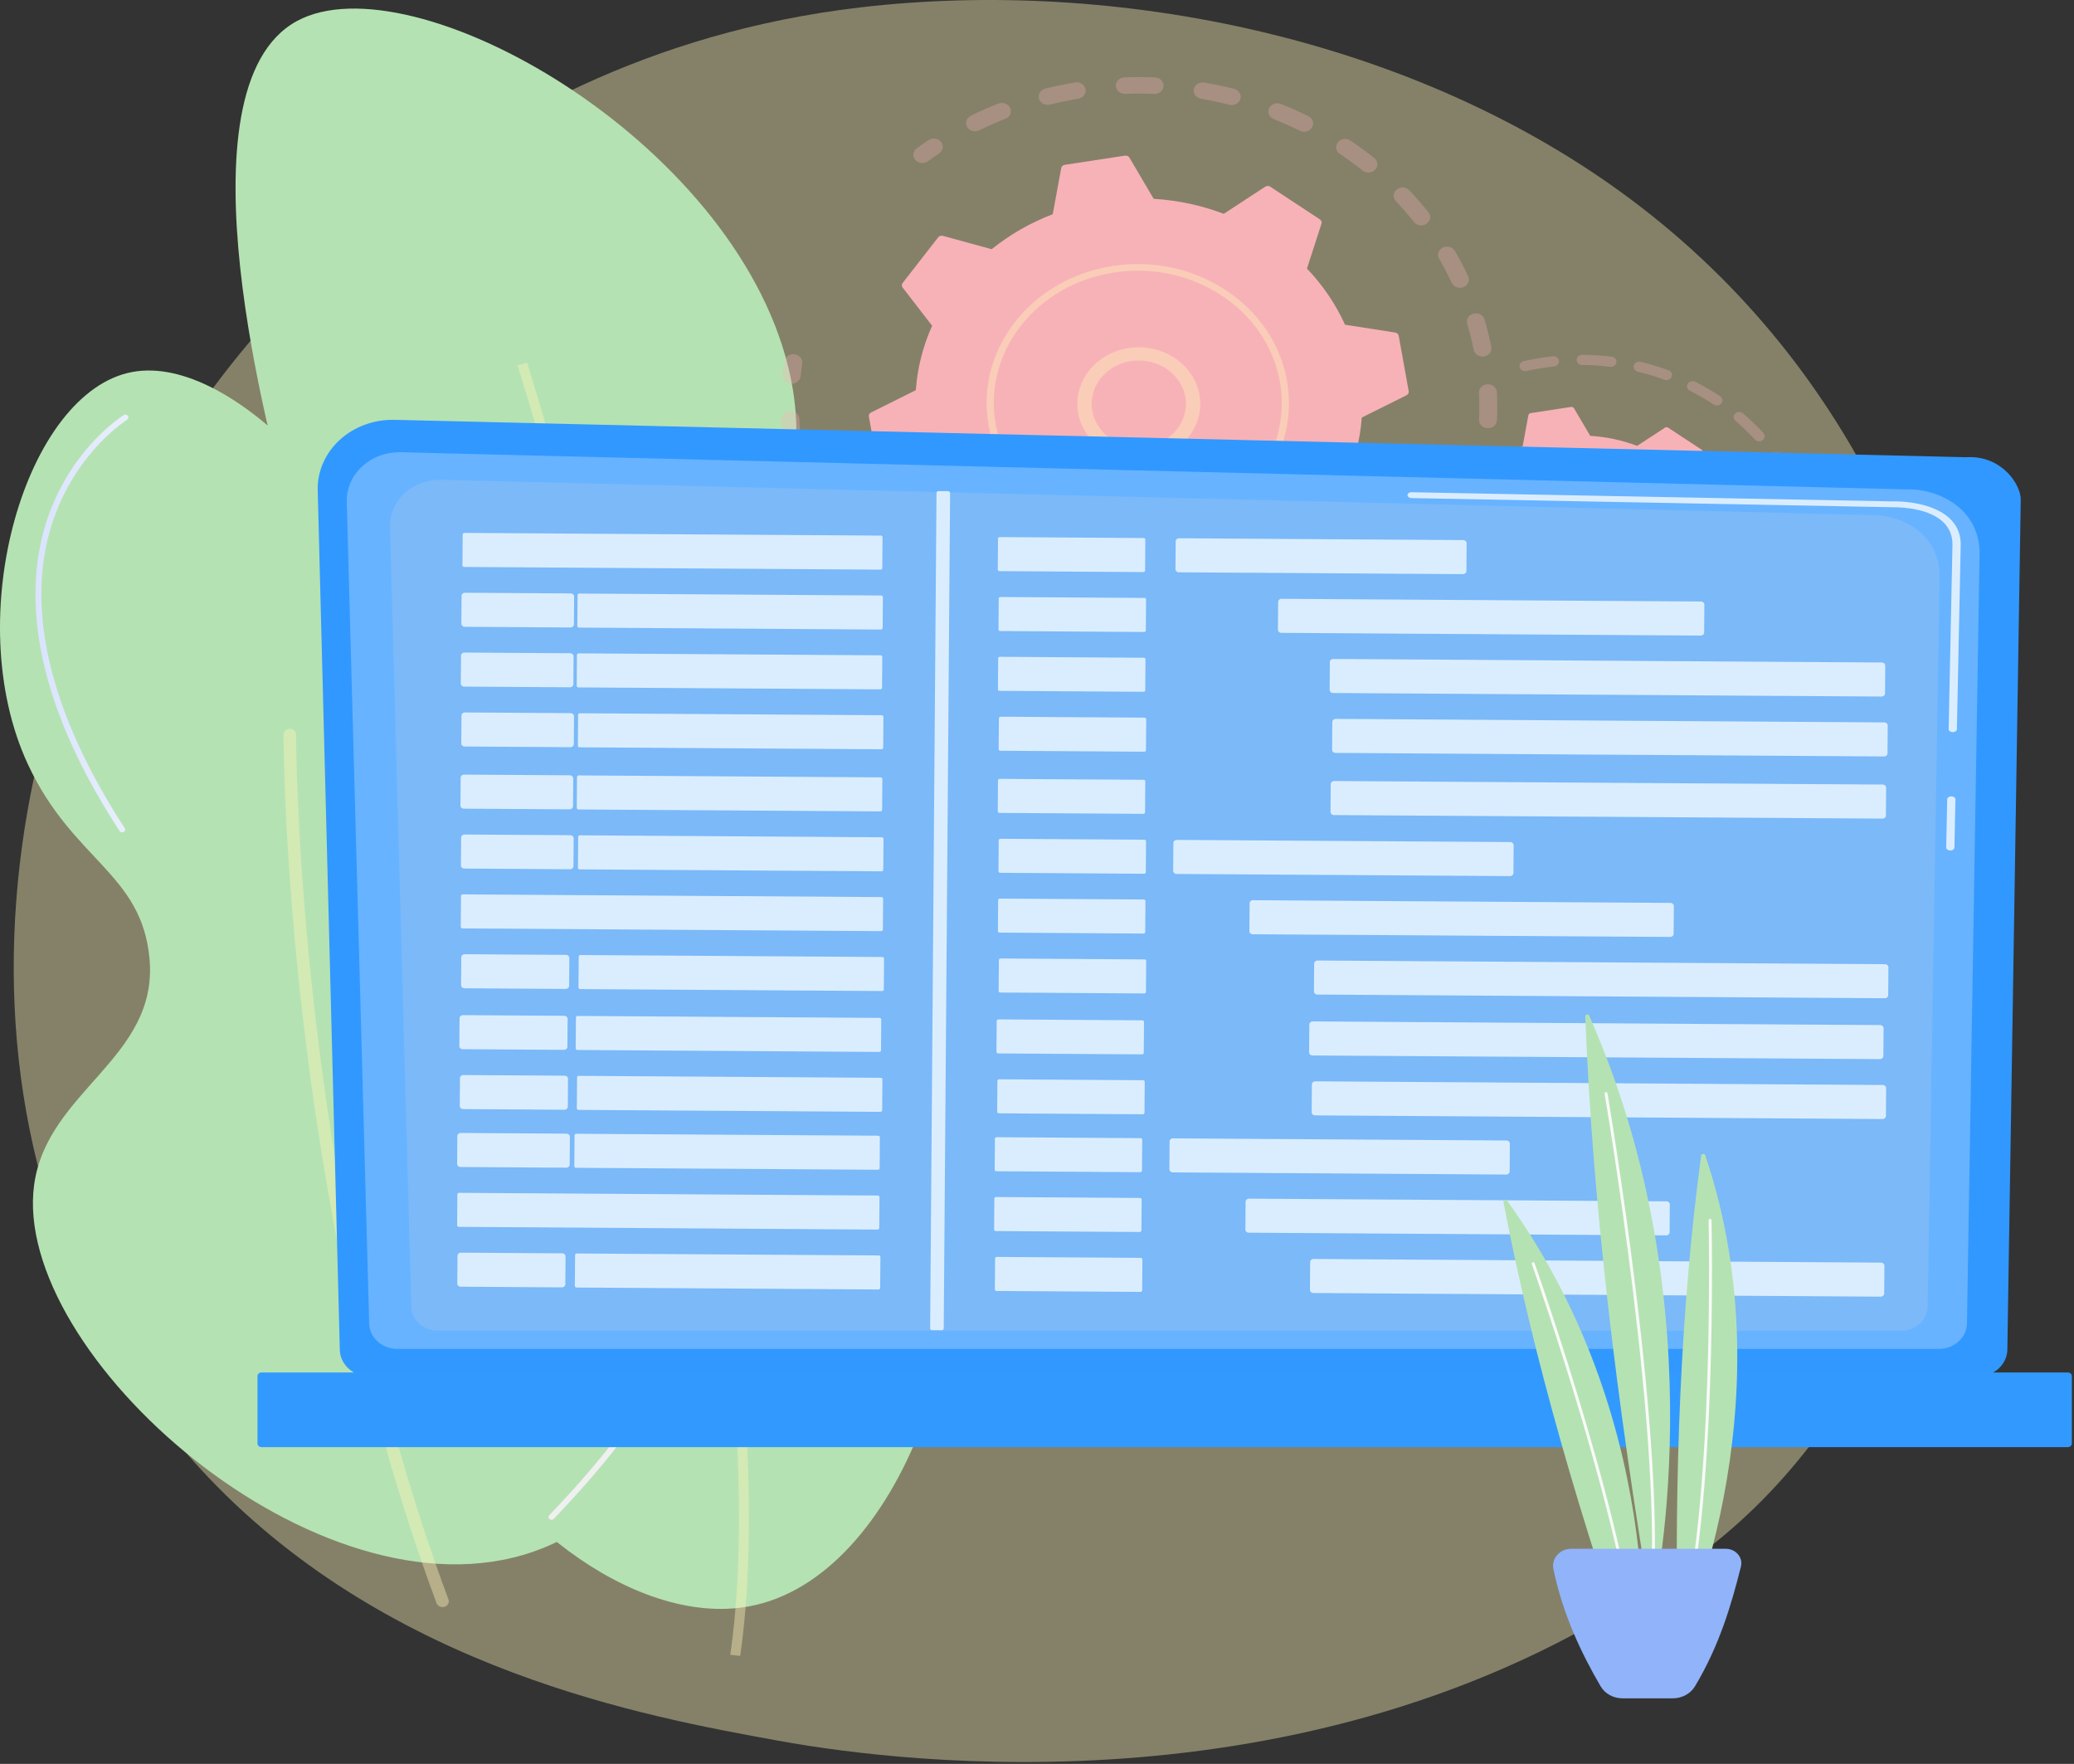
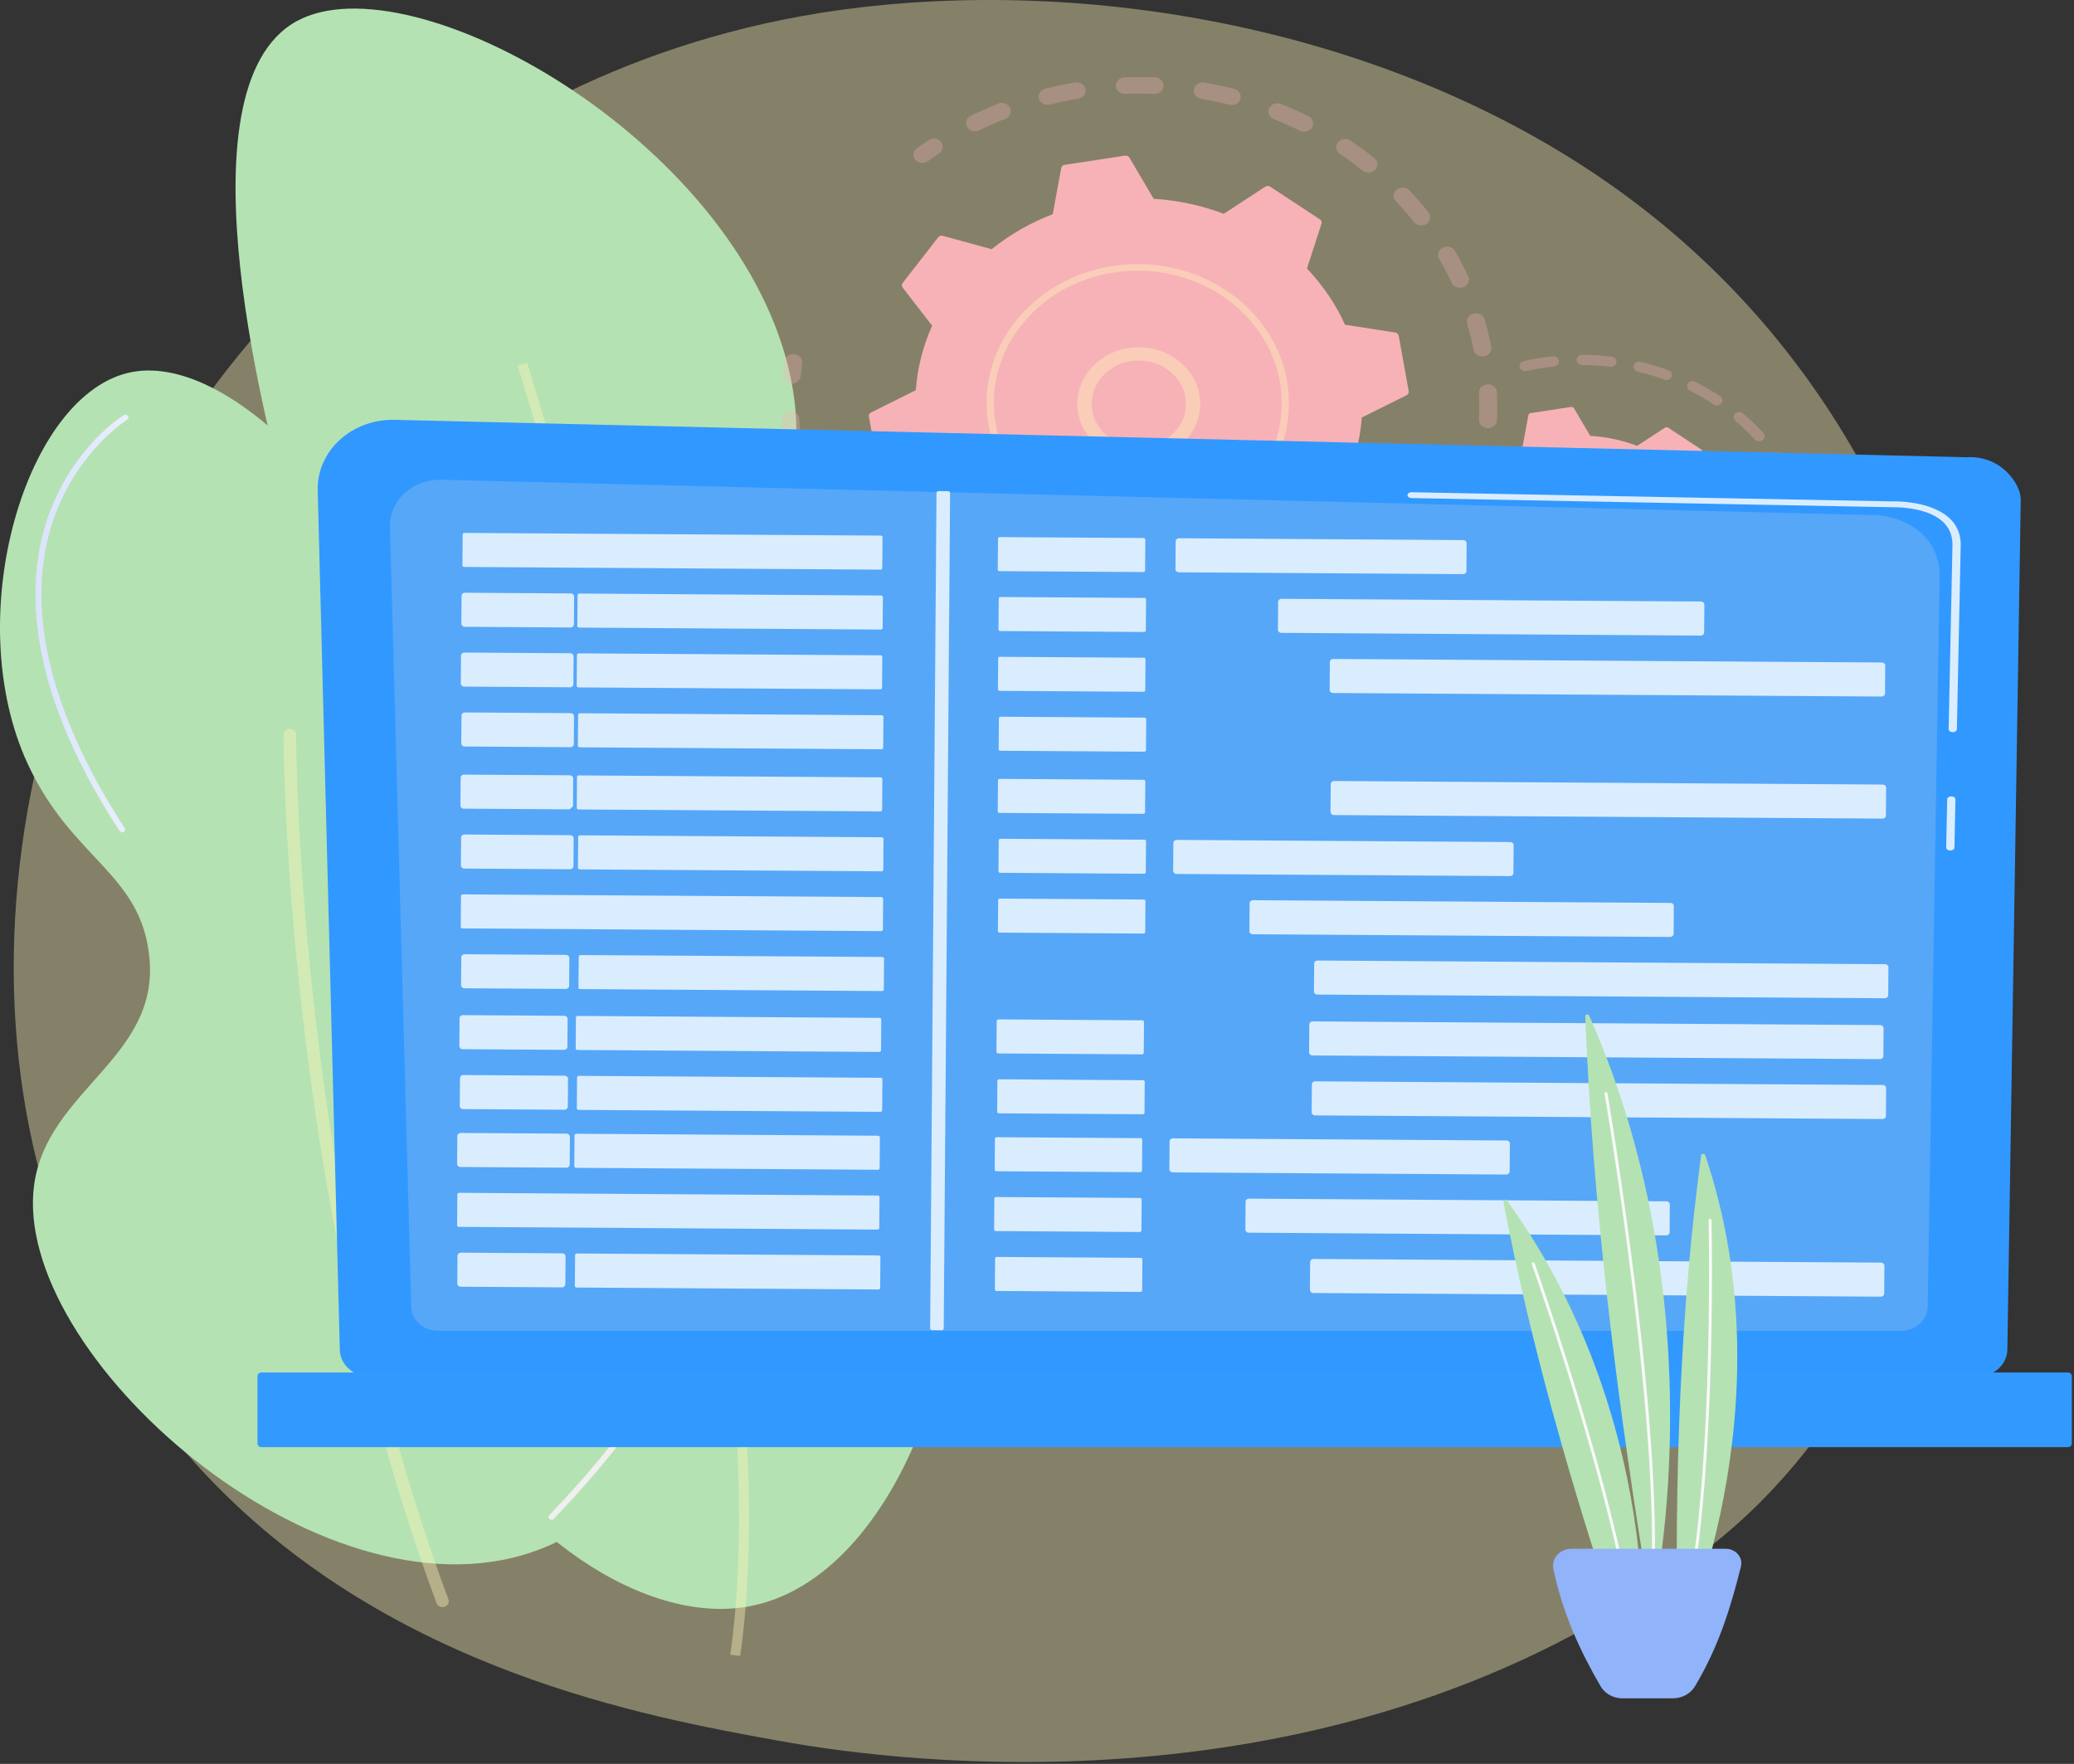
<svg xmlns="http://www.w3.org/2000/svg" width="588" height="500" viewBox="0 0 588 500" fill="none">
  <rect x="0" y="0" width="588" height="500" fill="#333333" stroke="none" />
  <path d="M495.54 429.221C484.12 439.968 473.316 446.899 464.779 452.375C364.432 516.742 245.696 497.979 220.461 493.397C183.197 486.631 111.166 473.552 59.089 418.803C-19.699 335.973 -7.43 205.476 53.683 119.333C64.861 103.576 123.91 16.121 243.925 2.096C316.558 -6.392 401.223 10.727 462.536 56.649C591.237 153.043 582.074 347.778 495.54 429.221Z" fill="#FFF5BA" fill-opacity="0.4" />
  <path d="M212.255 455.371C179.62 461.298 138.047 428.507 124.718 392.753C111.001 355.959 136.361 340.612 136.296 289.596C136.221 231.643 103.458 222.839 81.972 144.677C77.124 127.043 49.069 24.991 84.21 5.95C116.702 -11.656 207.712 39.267 223.521 104.229C234.794 150.55 199.533 169.912 212.844 223.863C224.523 271.201 255.532 271.952 267.298 317.624C281.622 373.226 255.105 447.589 212.255 455.371Z" fill="#B5E2B3" />
  <path d="M209.851 469.406C218.803 406.986 201.893 310.62 186.132 240.771C169.067 165.148 149.638 103.451 149.444 102.837L146.727 103.563C146.921 104.177 166.324 165.792 183.366 241.318C199.081 310.964 215.946 407.011 207.046 469.066L209.851 469.406Z" fill="#FFF5BA" fill-opacity="0.4" />
  <path d="M151.092 439.883C197.257 423.951 221.582 354.201 199.983 328.225C185.39 310.674 159.294 324.49 138.384 305.648C111.685 281.591 138.531 244.928 122.097 191.635C108.113 146.282 66.261 100.159 37.531 105.44C7.458 110.969 -11.581 174.749 7.92 216.671C20.602 243.933 40.201 247.512 42.394 271.792C44.939 299.965 13.386 309.147 9.691 335.77C3.055 383.593 90.019 460.96 151.092 439.883Z" fill="#B5E2B3" />
  <path d="M125.244 455.547C125.503 455.576 125.772 455.553 126.036 455.47C126.966 455.176 127.462 454.245 127.142 453.389C84.048 337.902 83.941 209.516 83.945 208.233C83.948 207.328 83.151 206.592 82.169 206.591C81.186 206.588 80.385 207.319 80.383 208.224C80.379 209.513 80.487 338.449 123.773 454.452C124.002 455.065 124.587 455.473 125.244 455.547Z" fill="#FFF5BA" fill-opacity="0.4" />
  <path d="M34.533 235.94C34.714 235.96 34.905 235.927 35.074 235.834C35.476 235.612 35.607 235.131 35.365 234.76C20.043 211.285 4.18 176.82 15.629 145.934C22.447 127.541 35.901 119.057 36.036 118.973C36.425 118.732 36.529 118.246 36.267 117.887C36.005 117.528 35.475 117.433 35.086 117.675C34.515 118.027 21.019 126.541 14.018 145.43C7.582 162.79 5.809 192.52 33.905 235.566C34.046 235.781 34.282 235.912 34.533 235.94Z" fill="url(#paint0_linear_57_9)" />
  <path d="M156.268 430.799C156.537 430.83 156.818 430.741 157.01 430.54C189.891 396.207 203.248 368.327 196.708 347.677C190.893 329.318 170.803 323.771 170.6 323.716C170.147 323.599 169.677 323.835 169.546 324.25C169.415 324.665 169.675 325.099 170.126 325.22C170.319 325.272 189.539 330.602 195.079 348.135C201.43 368.235 188.192 395.612 155.733 429.505C155.422 429.83 155.456 430.324 155.809 430.61C155.943 430.719 156.103 430.781 156.268 430.799Z" fill="#F0F0F0" />
  <g opacity="0.3">
    <path d="M421.755 121.369C420.352 121.316 419.262 120.228 419.32 118.939C419.431 116.433 419.426 113.887 419.305 111.369C419.243 110.095 420.304 109.014 421.682 108.933C421.698 108.933 421.714 108.932 421.731 108.931C423.133 108.873 424.32 109.872 424.382 111.162C424.51 113.812 424.515 116.493 424.397 119.131C424.344 120.336 423.304 121.291 422.023 121.366C421.935 121.371 421.845 121.373 421.755 121.369ZM417.799 99.15C417.306 96.672 416.692 94.19 415.975 91.771C415.607 90.526 416.405 89.241 417.759 88.902C419.119 88.565 420.51 89.297 420.879 90.542C421.633 93.087 422.279 95.7 422.799 98.307C423.051 99.577 422.137 100.794 420.756 101.027C420.656 101.044 420.556 101.055 420.457 101.061C419.189 101.135 418.034 100.327 417.799 99.15ZM411.572 80.166C410.494 77.858 409.294 75.565 408.003 73.349C407.341 72.212 407.807 70.795 409.044 70.186C410.281 69.579 411.821 70.006 412.484 71.143C413.843 73.476 415.107 75.892 416.242 78.323C416.795 79.508 416.198 80.882 414.909 81.392C414.634 81.5 414.35 81.561 414.068 81.577C413.026 81.638 412.007 81.1 411.572 80.166ZM400.884 62.941C399.27 60.909 397.541 58.919 395.746 57.025C394.825 56.052 394.935 54.575 395.993 53.728C397.052 52.882 398.657 52.984 399.578 53.955C401.468 55.95 403.288 58.045 404.987 60.182C405.815 61.224 405.568 62.686 404.435 63.448C404.029 63.72 403.565 63.866 403.099 63.893C402.261 63.942 401.416 63.609 400.884 62.941ZM386.288 48.333C384.229 46.687 382.064 45.097 379.852 43.611C378.72 42.849 378.473 41.387 379.301 40.345C380.13 39.303 381.72 39.077 382.852 39.839C385.178 41.403 387.457 43.075 389.623 44.808C390.682 45.654 390.794 47.13 389.872 48.104C389.409 48.595 388.771 48.864 388.116 48.903C387.473 48.94 386.813 48.754 386.288 48.333ZM368.541 37.06C366.134 35.871 363.641 34.762 361.131 33.764C359.843 33.253 359.25 31.877 359.807 30.693C360.363 29.508 361.859 28.963 363.148 29.474C365.789 30.524 368.413 31.691 370.947 32.943C372.183 33.554 372.647 34.97 371.983 36.107C371.551 36.846 370.75 37.284 369.903 37.333C369.445 37.36 368.975 37.274 368.541 37.06ZM274.184 35.972C273.523 34.834 273.992 33.418 275.23 32.811C277.768 31.567 280.398 30.408 283.049 29.367C284.34 28.86 285.833 29.412 286.384 30.599C286.935 31.785 286.336 33.158 285.045 33.664C282.528 34.653 280.031 35.753 277.622 36.935C277.291 37.097 276.94 37.185 276.589 37.206C275.625 37.262 274.668 36.807 274.184 35.972ZM348.531 29.689C345.898 29.022 343.2 28.452 340.514 27.996C339.134 27.761 338.222 26.542 338.477 25.273C338.732 24.004 340.057 23.172 341.438 23.401C344.266 23.881 347.107 24.481 349.88 25.183C351.233 25.526 352.028 26.812 351.655 28.056C351.36 29.043 350.418 29.707 349.366 29.769C349.093 29.785 348.811 29.759 348.531 29.689ZM294.56 27.991C294.194 26.746 294.995 25.462 296.35 25.126C299.125 24.436 301.969 23.847 304.803 23.375C306.184 23.139 307.506 23.988 307.757 25.257C308.007 26.527 307.09 27.743 305.709 27.973C303.016 28.422 300.313 28.982 297.676 29.638C297.508 29.68 297.339 29.704 297.171 29.714C295.991 29.783 294.88 29.082 294.56 27.991ZM327.235 26.615C324.507 26.507 321.738 26.506 319.005 26.612C317.602 26.667 316.418 25.667 316.358 24.377C316.3 23.104 317.359 22.026 318.735 21.946C318.753 21.945 318.771 21.944 318.789 21.944C321.666 21.831 324.581 21.832 327.452 21.945C328.854 22.001 329.942 23.091 329.882 24.381C329.826 25.584 328.787 26.537 327.507 26.612C327.418 26.617 327.326 26.618 327.235 26.615Z" fill="#F7B2B7" />
    <path d="M261.668 46.204C262.167 46.175 262.662 46.011 263.084 45.703C264.11 44.953 265.171 44.212 266.235 43.496C267.369 42.736 267.618 41.274 266.79 40.232C265.963 39.189 264.372 38.959 263.239 39.722C262.119 40.473 261.004 41.254 259.924 42.042C258.825 42.844 258.641 44.315 259.514 45.325C260.052 45.948 260.865 46.251 261.668 46.204Z" fill="#F7B2B7" />
  </g>
  <g opacity="0.3">
    <path d="M224.621 108.77C225.845 108.699 226.866 107.82 226.987 106.661C227.111 105.462 227.265 104.245 227.445 103.045C227.636 101.766 226.664 100.587 225.274 100.411C223.878 100.235 222.601 101.13 222.41 102.408C222.222 103.672 222.059 104.953 221.927 106.216C221.794 107.5 222.818 108.641 224.215 108.765C224.352 108.777 224.488 108.778 224.621 108.77Z" fill="#F7B2B7" />
    <path d="M324.305 208.523C322.901 208.542 321.747 207.511 321.727 206.22C321.707 204.93 322.827 203.871 324.232 203.85C326.903 203.815 329.615 203.674 332.322 203.432C333.712 203.303 334.961 204.248 335.097 205.532C335.233 206.816 334.211 207.959 332.814 208.084C331.641 208.189 330.471 208.276 329.304 208.344C327.639 208.441 325.957 208.502 324.305 208.523ZM343.416 204.259C343.093 203.004 343.938 201.744 345.303 201.447C347.925 200.875 350.548 200.196 353.101 199.427C354.432 199.022 355.87 199.694 356.308 200.92C356.744 202.146 356.017 203.466 354.684 203.867C351.996 204.677 349.234 205.393 346.475 205.994C346.332 206.025 346.189 206.044 346.047 206.053C344.834 206.123 343.707 205.383 343.416 204.259ZM310.478 207.834C307.672 207.516 304.842 207.083 302.067 206.546C300.694 206.28 299.814 205.041 300.103 203.778C300.392 202.515 301.739 201.709 303.113 201.972C305.748 202.483 308.435 202.894 311.099 203.195C312.492 203.354 313.482 204.52 313.311 205.801C313.159 206.934 312.148 207.777 310.952 207.846C310.797 207.855 310.638 207.852 310.478 207.834ZM364.123 198.005C363.507 196.846 364.03 195.446 365.292 194.881C367.709 193.796 370.105 192.602 372.413 191.334C373.618 190.672 375.177 191.033 375.897 192.142C376.617 193.249 376.224 194.683 375.02 195.345C372.59 196.681 370.066 197.937 367.521 199.08C367.213 199.218 366.89 199.294 366.568 199.313C365.571 199.371 364.588 198.882 364.123 198.005ZM288.754 203.077C286.094 202.2 283.439 201.205 280.86 200.121C279.583 199.585 279.022 198.199 279.605 197.026C280.188 195.851 281.696 195.335 282.972 195.871C285.422 196.901 287.945 197.846 290.47 198.679C291.792 199.115 292.478 200.453 292.004 201.667C291.651 202.573 290.753 203.154 289.772 203.211C289.436 203.231 289.09 203.189 288.754 203.077ZM268.691 194.056C266.298 192.661 263.942 191.158 261.688 189.588C260.569 188.808 260.349 187.343 261.197 186.314C262.045 185.284 263.639 185.082 264.757 185.863C266.899 187.355 269.138 188.784 271.411 190.109C272.597 190.8 272.949 192.243 272.197 193.333C271.744 193.99 270.994 194.368 270.21 194.414C269.693 194.444 269.161 194.33 268.691 194.056ZM251.242 181.227C249.236 179.386 247.292 177.446 245.464 175.464C244.557 174.478 244.689 173.005 245.76 172.17C246.832 171.335 248.434 171.458 249.341 172.442C251.078 174.328 252.925 176.17 254.832 177.919C255.826 178.831 255.827 180.311 254.836 181.224C254.381 181.643 253.796 181.871 253.199 181.905C252.497 181.946 251.78 181.72 251.242 181.227ZM237.253 165.205C235.733 163.005 234.298 160.72 232.987 158.413C232.337 157.269 232.819 155.857 234.063 155.26C235.305 154.663 236.842 155.106 237.492 156.25C238.736 158.44 240.099 160.609 241.543 162.699C242.295 163.788 241.945 165.232 240.761 165.924C240.386 166.142 239.974 166.259 239.561 166.284C238.666 166.336 237.768 165.95 237.253 165.205ZM227.429 146.737C226.476 144.29 225.625 141.772 224.898 139.254C224.537 138.006 225.345 136.726 226.702 136.396C228.054 136.066 229.45 136.807 229.81 138.055C230.5 140.447 231.309 142.838 232.214 145.163C232.687 146.377 231.999 147.715 230.678 148.15C230.448 148.226 230.214 148.27 229.982 148.283C228.88 148.348 227.82 147.741 227.429 146.737ZM222.26 126.759C222.002 124.858 221.804 122.926 221.672 121.017C221.625 120.326 221.585 119.637 221.554 118.948C221.496 117.659 222.567 116.546 223.987 116.517C225.389 116.463 226.574 117.464 226.632 118.754C226.662 119.408 226.699 120.064 226.744 120.721C226.87 122.536 227.057 124.371 227.303 126.179C227.478 127.459 226.489 128.627 225.097 128.787C225.045 128.793 224.993 128.798 224.94 128.801C223.61 128.878 222.428 127.991 222.26 126.759Z" fill="#F7B2B7" />
    <path d="M385.018 188.548C385.522 188.519 386.021 188.352 386.445 188.04C387.518 187.248 388.594 186.421 389.641 185.581C390.699 184.732 390.808 183.256 389.886 182.284C388.963 181.311 387.359 181.209 386.3 182.059C385.305 182.857 384.284 183.643 383.265 184.394C382.171 185.201 381.995 186.672 382.873 187.679C383.411 188.295 384.221 188.595 385.018 188.548Z" fill="#F7B2B7" />
  </g>
  <path d="M389.818 148.734C390.113 148.355 390.114 147.846 389.821 147.466L381.449 136.63C384.021 130.891 385.617 124.734 386.074 118.36L398.776 112.033C399.222 111.811 399.465 111.354 399.382 110.894L396.545 95.166C396.463 94.706 396.072 94.345 395.572 94.268L381.329 92.05C378.659 86.153 374.987 80.799 370.537 76.13L374.657 63.39C374.801 62.943 374.622 62.462 374.21 62.191L360.109 52.913C359.697 52.642 359.143 52.641 358.73 52.911L346.945 60.609C340.704 58.243 334.008 56.776 327.075 56.356L320.195 44.676C319.954 44.267 319.457 44.043 318.957 44.119L301.851 46.727C301.351 46.804 300.959 47.163 300.874 47.622L298.463 60.719C292.049 63.174 286.226 66.551 281.15 70.642L267.294 66.854C266.808 66.722 266.284 66.886 265.99 67.266L255.9 80.232C255.605 80.61 255.604 81.12 255.898 81.499L264.27 92.336C261.697 98.074 260.101 104.232 259.644 110.606L246.942 116.932C246.496 117.154 246.253 117.612 246.336 118.071L249.173 133.8C249.256 134.259 249.646 134.62 250.146 134.698L264.39 136.915C267.059 142.813 270.731 148.167 275.181 152.835L271.061 165.575C270.917 166.022 271.096 166.504 271.509 166.775L285.61 176.052C286.022 176.323 286.576 176.324 286.989 176.055L298.773 168.357C305.014 170.722 311.711 172.19 318.643 172.61L325.523 184.29C325.764 184.699 326.262 184.923 326.762 184.847L343.867 182.238C344.367 182.162 344.759 181.803 344.844 181.343L347.255 168.247C353.669 165.792 359.492 162.415 364.568 158.324L378.424 162.112C378.91 162.245 379.434 162.079 379.728 161.7L389.818 148.734Z" fill="#F7B2B7" />
  <path d="M321.415 130.454C311.838 129.721 304.694 121.962 305.49 113.155C305.876 108.889 308.045 105.016 311.599 102.251C315.151 99.485 319.663 98.156 324.303 98.512C333.88 99.244 341.024 107.004 340.228 115.811C339.504 123.823 332.454 129.982 323.975 130.477C323.134 130.526 322.279 130.52 321.415 130.454ZM314.226 105.104C311.501 107.225 309.838 110.194 309.542 113.465C308.932 120.216 314.409 126.167 321.752 126.728C329.097 127.292 335.566 122.252 336.177 115.5C336.787 108.749 331.309 102.798 323.967 102.237C323.301 102.186 322.639 102.181 321.985 102.219C319.141 102.386 316.44 103.381 314.226 105.104Z" fill="#FFF5BA" fill-opacity="0.4" />
  <path d="M325.214 153.598C326.67 153.513 328.13 153.361 329.589 153.138C330.049 153.068 330.507 152.991 330.964 152.908C333.215 152.496 335.428 151.919 337.567 151.188C337.596 151.178 337.625 151.168 337.654 151.158C337.737 151.13 337.82 151.101 337.902 151.071C338.063 151.015 338.223 150.958 338.383 150.9C338.803 150.747 339.051 150.366 339.024 149.973C339.017 149.877 338.994 149.78 338.954 149.687C338.748 149.207 338.157 148.973 337.635 149.162C334.949 150.139 332.13 150.856 329.257 151.294C314.987 153.472 301.191 148.526 292.174 139.296C287.159 134.162 283.622 127.702 282.306 120.404C282.075 119.124 281.916 117.843 281.829 116.566C281.236 107.97 283.855 99.52 289.379 92.421C295.724 84.267 305.143 78.873 315.9 77.233C338.116 73.847 359.168 87.704 362.85 108.122C363.078 109.381 363.234 110.646 363.321 111.911C363.699 117.394 362.767 122.892 360.573 128.007C360.516 128.139 360.494 128.276 360.504 128.409C360.528 128.759 360.767 129.082 361.145 129.219C361.668 129.407 362.258 129.175 362.464 128.693C364.768 123.322 365.746 117.55 365.35 111.794C365.259 110.466 365.094 109.138 364.856 107.817C360.99 86.38 338.872 71.835 315.567 75.388C304.274 77.11 294.387 82.773 287.726 91.334C281.927 98.786 279.178 107.657 279.799 116.681C279.892 118.022 280.059 119.366 280.301 120.71C282.174 131.094 288.332 140.186 297.641 146.311C305.747 151.644 315.399 154.171 325.214 153.598Z" fill="#FFF5BA" fill-opacity="0.4" />
  <g opacity="0.3">
    <path d="M512.808 177.768C513.486 177.729 514.082 177.286 514.239 176.646C514.533 175.451 514.791 174.231 515.006 173.021C515.146 172.235 514.567 171.493 513.711 171.364C512.855 171.232 512.049 171.769 511.908 172.555C511.703 173.708 511.457 174.87 511.177 176.011C510.986 176.787 511.517 177.56 512.362 177.737C512.513 177.767 512.662 177.777 512.808 177.768Z" fill="#F7B2B7" />
    <path d="M514.215 166.763C513.349 166.731 512.674 166.062 512.707 165.265C512.79 163.255 512.763 161.217 512.624 159.21C512.595 158.787 512.56 158.362 512.521 157.937C512.448 157.143 513.089 156.445 513.953 156.377C514.772 156.344 515.575 156.9 515.649 157.695C515.69 158.14 515.726 158.584 515.756 159.027C515.902 161.132 515.931 163.268 515.843 165.376C515.812 166.122 515.17 166.714 514.376 166.761C514.323 166.764 514.27 166.764 514.215 166.763ZM511.367 150.685C510.823 148.297 510.115 145.919 509.259 143.618C508.979 142.863 509.416 142.044 510.237 141.786C511.053 141.531 511.95 141.93 512.23 142.685C513.127 145.097 513.87 147.59 514.439 150.093C514.616 150.873 514.073 151.638 513.224 151.802C513.15 151.816 513.074 151.825 513 151.829C512.234 151.874 511.529 151.395 511.367 150.685ZM506.216 136.843C505.055 134.654 503.732 132.51 502.284 130.468C501.811 129.801 502.015 128.906 502.741 128.471C503.469 128.035 504.439 128.222 504.913 128.891C506.432 131.032 507.819 133.283 509.037 135.577C509.417 136.293 509.094 137.158 508.315 137.507C508.125 137.592 507.926 137.639 507.727 137.651C507.111 137.687 506.504 137.384 506.216 136.843ZM497.524 124.589C495.813 122.726 493.958 120.943 492.016 119.294C491.379 118.752 491.34 117.839 491.929 117.254C492.516 116.67 493.509 116.632 494.146 117.173C496.184 118.904 498.127 120.772 499.923 122.726C500.482 123.334 500.398 124.246 499.737 124.76C499.469 124.967 499.149 125.079 498.825 125.097C498.345 125.126 497.858 124.952 497.524 124.589ZM485.843 114.656C483.69 113.233 481.422 111.919 479.101 110.75C478.341 110.368 478.063 109.49 478.479 108.791C478.895 108.092 479.849 107.834 480.609 108.219C483.042 109.444 485.419 110.822 487.676 112.313C488.379 112.778 488.539 113.68 488.034 114.327C487.748 114.692 487.311 114.898 486.858 114.925C486.508 114.945 486.149 114.859 485.843 114.656ZM471.892 107.633C469.431 106.734 466.885 105.969 464.325 105.359C463.487 105.159 462.983 104.371 463.2 103.6C463.418 102.829 464.272 102.367 465.114 102.565C467.798 103.205 470.469 104.007 473.051 104.95C473.856 105.245 474.25 106.083 473.931 106.823C473.699 107.359 473.157 107.697 472.571 107.732C472.346 107.745 472.115 107.715 471.892 107.633ZM456.504 103.961C453.886 103.647 451.212 103.479 448.555 103.465C447.688 103.459 446.99 102.809 446.995 102.012C447 101.216 447.706 100.586 448.575 100.577C451.36 100.594 454.165 100.769 456.911 101.099C457.77 101.203 458.376 101.927 458.264 102.717C458.165 103.412 457.543 103.927 456.809 103.97C456.709 103.976 456.607 103.974 456.504 103.961ZM430.854 104.108C430.649 103.334 431.165 102.554 432.007 102.365C434.338 101.842 436.741 101.428 439.141 101.133C439.506 101.087 439.869 101.046 440.233 101.006C441.087 100.892 441.874 101.481 441.973 102.275C442.073 103.067 441.456 103.782 440.594 103.874C440.253 103.91 439.911 103.95 439.563 103.994C437.265 104.275 434.973 104.67 432.75 105.168C432.659 105.189 432.567 105.202 432.476 105.207C431.731 105.25 431.037 104.798 430.854 104.108Z" fill="#F7B2B7" />
  </g>
  <g opacity="0.3">
    <path d="M451.451 225.174C448.719 225.301 445.955 225.274 443.235 225.099C442.371 225.042 441.719 224.352 441.78 223.557C441.841 222.761 442.598 222.17 443.457 222.219C446.051 222.388 448.687 222.412 451.293 222.291C452.159 222.25 452.896 222.864 452.94 223.66C452.983 224.449 452.327 225.123 451.472 225.173C451.466 225.173 451.458 225.174 451.451 225.174ZM457.809 223.162C457.662 222.377 458.236 221.63 459.09 221.496C461.659 221.089 464.228 220.535 466.725 219.848C467.551 219.623 468.43 220.054 468.678 220.819C468.926 221.582 468.454 222.385 467.624 222.614C465.007 223.333 462.315 223.914 459.622 224.34C459.565 224.349 459.51 224.355 459.453 224.358C458.664 224.404 457.947 223.897 457.809 223.162ZM435.084 224.104C432.399 223.62 429.722 222.981 427.13 222.204C426.306 221.957 425.855 221.142 426.124 220.385C426.391 219.626 427.275 219.215 428.102 219.459C430.575 220.2 433.127 220.809 435.689 221.273C436.54 221.426 437.094 222.185 436.927 222.965C436.787 223.623 436.182 224.088 435.487 224.128C435.355 224.136 435.221 224.129 435.084 224.104ZM473.276 219.265C472.928 218.536 473.29 217.684 474.083 217.364C476.471 216.401 478.818 215.294 481.058 214.072C481.804 213.667 482.767 213.893 483.209 214.576C483.651 215.262 483.405 216.148 482.659 216.554C480.31 217.837 477.848 218.998 475.344 220.007C475.171 220.077 474.991 220.115 474.813 220.126C474.174 220.163 473.548 219.835 473.276 219.265ZM419.49 219.431C417.015 218.369 414.586 217.157 412.267 215.827C411.531 215.406 411.307 214.515 411.766 213.838C412.224 213.162 413.192 212.954 413.929 213.378C416.139 214.647 418.457 215.802 420.817 216.814C421.602 217.151 421.943 218.009 421.576 218.733C421.325 219.227 420.806 219.53 420.252 219.562C419.998 219.577 419.737 219.536 419.49 219.431ZM405.568 211.452C403.437 209.873 401.393 208.161 399.49 206.364C398.885 205.794 398.898 204.881 399.52 204.325C400.139 203.769 401.134 203.78 401.739 204.352C403.554 206.065 405.505 207.698 407.538 209.205C408.213 209.705 408.318 210.614 407.775 211.234C407.487 211.562 407.076 211.744 406.651 211.769C406.274 211.791 405.886 211.688 405.568 211.452ZM394.123 200.637C392.464 198.634 390.925 196.52 389.548 194.355C389.111 193.666 389.363 192.782 390.112 192.38C390.859 191.978 391.821 192.211 392.258 192.897C393.571 194.963 395.038 196.979 396.621 198.888C397.146 199.522 397.012 200.428 396.322 200.91C396.067 201.09 395.771 201.185 395.472 201.203C394.966 201.232 394.453 201.036 394.123 200.637Z" fill="#F7B2B7" />
    <path d="M488.663 212.566C488.966 212.548 489.265 212.45 489.523 212.267C490.586 211.512 491.629 210.724 492.624 209.926C493.277 209.401 493.345 208.49 492.775 207.889C492.205 207.291 491.215 207.227 490.56 207.75C489.612 208.511 488.616 209.263 487.602 209.984C486.916 210.472 486.791 211.379 487.321 212.009C487.652 212.402 488.161 212.595 488.663 212.566Z" fill="#F7B2B7" />
  </g>
  <path d="M492.828 185.359C493.025 185.105 493.026 184.765 492.83 184.511L487.228 177.26C488.949 173.419 490.017 169.299 490.323 165.034L498.823 160.801C499.121 160.652 499.284 160.346 499.228 160.038L497.33 149.514C497.275 149.206 497.013 148.965 496.679 148.913L487.147 147.429C485.361 143.483 482.904 139.9 479.927 136.776L482.683 128.251C482.78 127.952 482.659 127.63 482.384 127.448L472.948 121.24C472.672 121.059 472.302 121.058 472.025 121.239L464.14 126.39C459.964 124.807 455.483 123.825 450.844 123.544L446.24 115.728C446.079 115.454 445.746 115.304 445.412 115.355L433.965 117.101C433.631 117.152 433.368 117.392 433.312 117.7L431.698 126.464C427.406 128.106 423.51 130.366 420.113 133.104L410.841 130.569C410.516 130.48 410.166 130.59 409.968 130.844L403.217 139.521C403.02 139.774 403.019 140.115 403.215 140.369L408.817 147.62C407.095 151.46 406.028 155.58 405.722 159.846L397.222 164.079C396.924 164.227 396.761 164.533 396.817 164.841L398.715 175.366C398.77 175.673 399.032 175.915 399.366 175.967L408.897 177.451C410.684 181.397 413.141 184.98 416.118 188.103L413.362 196.629C413.265 196.927 413.385 197.25 413.661 197.431L423.097 203.639C423.372 203.821 423.743 203.821 424.019 203.641L431.905 198.49C436.081 200.073 440.562 201.055 445.201 201.336L449.805 209.151C449.966 209.425 450.299 209.575 450.634 209.524L462.08 207.779C462.414 207.728 462.677 207.487 462.733 207.18L464.347 198.416C468.639 196.774 472.535 194.514 475.932 191.776L485.204 194.311C485.529 194.4 485.879 194.289 486.077 194.036L492.828 185.359Z" fill="#F7B2B7" />
-   <path d="M447.04 173.319C443.879 173.078 441.009 171.719 438.961 169.493C436.912 167.268 435.928 164.442 436.191 161.536C436.733 155.538 442.473 151.072 449.007 151.561C455.53 152.061 460.396 157.347 459.853 163.344C459.591 166.25 458.113 168.888 455.693 170.772C453.726 172.303 451.326 173.187 448.8 173.335C448.219 173.368 447.63 173.363 447.04 173.319ZM439.319 161.774C439.126 163.912 439.849 165.991 441.357 167.629C442.863 169.265 444.974 170.265 447.299 170.443C449.624 170.617 451.884 169.955 453.665 168.568C455.445 167.184 456.532 165.242 456.725 163.105C457.124 158.693 453.545 154.805 448.747 154.437C448.313 154.405 447.886 154.401 447.464 154.426C443.216 154.673 439.682 157.761 439.319 161.774Z" fill="#BDD0FB" />
-   <path d="M449.685 189.427C450.676 189.369 451.672 189.265 452.671 189.113C454.657 188.811 456.611 188.322 458.485 187.66C458.569 187.629 458.653 187.599 458.737 187.569C459.385 187.333 459.768 186.744 459.727 186.137C459.717 185.989 459.681 185.84 459.619 185.695C459.3 184.954 458.388 184.595 457.582 184.885C455.84 185.519 454.015 185.983 452.159 186.265H452.159C452.057 186.281 451.954 186.295 451.853 186.31C447.454 186.941 443.051 186.54 438.968 185.196C436.751 184.467 434.628 183.458 432.652 182.183C432.636 182.172 432.62 182.162 432.603 182.152C432.554 182.119 432.505 182.088 432.457 182.056C426.717 178.278 422.918 172.672 421.764 166.269C421.614 165.44 421.511 164.611 421.454 163.784C421.071 158.22 422.767 152.749 426.342 148.153C430.45 142.874 436.548 139.383 443.511 138.322C450.47 137.263 457.471 138.755 463.213 142.531C468.953 146.308 472.751 151.915 473.906 158.318C474.053 159.133 474.154 159.952 474.211 160.77C474.455 164.32 473.852 167.879 472.431 171.19C472.344 171.394 472.31 171.605 472.325 171.811C472.363 172.351 472.731 172.85 473.315 173.062C474.123 173.353 475.033 172.991 475.352 172.248C476.941 168.543 477.616 164.561 477.344 160.59C477.281 159.673 477.167 158.758 477.003 157.846C475.711 150.681 471.462 144.409 465.039 140.183C458.616 135.959 450.792 134.28 442.998 135.474C435.207 136.661 428.385 140.567 423.79 146.474C419.789 151.615 417.892 157.736 418.322 163.962C418.385 164.886 418.5 165.814 418.667 166.74C421.169 180.61 434.741 190.299 449.685 189.427Z" fill="#BDD0FB" />
  <path d="M96.335 382.47C96.335 386.73 100.129 390.215 104.766 390.215H560.677C565.314 390.215 569.108 386.73 569.108 382.47L572.902 141.558C572.902 137.299 567.444 128.983 557.441 129.608L111.874 119.007C106.056 118.868 100.431 120.927 96.311 124.703C92.191 128.479 89.936 133.642 90.074 138.987L96.335 382.47Z" fill="#3198FF" />
-   <path d="M104.658 375.04C104.658 379.073 108.248 382.374 112.634 382.374H549.683C554.07 382.374 557.659 379.073 557.659 375.04L561.239 156.338C560.818 143.177 548.269 138.447 540.662 138.726L113.627 128.191C109.539 128.091 105.587 129.539 102.692 132.194C99.797 134.849 98.205 138.483 98.308 142.241L104.658 375.04Z" fill="#67B3FF" />
  <path opacity="0.32" d="M116.579 370.281C116.579 374.109 119.985 377.242 124.149 377.242H538.955C543.119 377.242 546.526 374.109 546.526 370.281L549.923 162.709C549.523 150.218 537.613 145.728 530.394 145.993L125.09 135.995C121.211 135.899 117.46 137.274 114.712 139.794C111.965 142.314 110.454 145.763 110.551 149.33L116.579 370.281Z" fill="#A7C7E7" />
  <path d="M552.936 241.086C552.931 241.086 552.925 241.086 552.919 241.086C552.273 241.079 551.757 240.703 551.767 240.244L552.05 226.558C552.06 226.105 552.581 225.741 553.218 225.741C553.224 225.741 553.23 225.741 553.236 225.741C553.882 225.748 554.397 226.125 554.387 226.583L554.104 240.269C554.095 240.723 553.574 241.086 552.936 241.086Z" fill="#DAEDFF" />
  <path d="M553.631 207.548C553.625 207.548 553.619 207.548 553.619 207.548C552.967 207.542 552.452 207.164 552.462 206.706L553.546 154.288C553.526 151.175 552.194 148.689 549.587 146.916C544.72 143.608 536.994 143.777 536.668 143.788L400.178 141.191C399.533 141.179 399.024 140.798 399.041 140.34C399.058 139.882 399.554 139.492 400.241 139.534L536.65 142.131C537.499 142.095 545.725 141.994 551.204 145.719C554.286 147.814 555.86 150.7 555.884 154.297L554.798 206.731C554.789 207.185 554.268 207.548 553.631 207.548Z" fill="#DAEDFF" />
  <path d="M74.128 410.214H586.26C586.881 410.214 587.389 409.747 587.389 409.176V390.084C587.389 389.513 586.881 389.046 586.26 389.046H74.128C73.508 389.046 73 389.513 73 390.084V409.176C73 409.747 73.508 410.214 74.128 410.214Z" fill="#3299FF" />
  <path d="M249.64 161.473L131.595 160.713C131.322 160.711 131.103 160.507 131.105 160.257L131.172 151.512C131.174 151.262 131.396 151.06 131.668 151.062L249.714 151.822C249.986 151.824 250.205 152.028 250.203 152.279L250.137 161.023C250.135 161.274 249.913 161.475 249.64 161.473Z" fill="#DAEDFF" />
  <path d="M324.168 162.163L283.348 161.9C283.087 161.899 282.876 161.702 282.878 161.462L282.945 152.681C282.947 152.441 283.16 152.247 283.422 152.249L324.242 152.512C324.503 152.514 324.713 152.71 324.711 152.95L324.644 161.731C324.643 161.971 324.429 162.165 324.168 162.163Z" fill="#DAEDFF" />
  <path d="M414.781 162.747L334.202 162.228C333.675 162.224 333.251 161.829 333.255 161.344L333.315 153.448C333.318 152.963 333.749 152.573 334.276 152.576L414.854 153.095C415.381 153.099 415.805 153.494 415.802 153.979L415.742 161.875C415.738 162.36 415.308 162.75 414.781 162.747Z" fill="#DAEDFF" />
  <path d="M161.759 177.87L131.736 177.676C131.215 177.673 130.796 177.282 130.8 176.803L130.86 168.886C130.864 168.407 131.289 168.022 131.81 168.025L161.833 168.219C162.353 168.222 162.773 168.613 162.769 169.092L162.709 177.009C162.705 177.488 162.28 177.873 161.759 177.87Z" fill="#DAEDFF" />
  <path d="M249.747 178.454L164.167 177.903C163.895 177.901 163.675 177.697 163.677 177.446L163.744 168.702C163.746 168.451 163.968 168.25 164.24 168.252L249.82 168.803C250.093 168.804 250.312 169.009 250.31 169.259L250.243 178.004C250.241 178.254 250.019 178.456 249.747 178.454Z" fill="#DAEDFF" />
  <path d="M324.374 179.144L283.554 178.881C283.293 178.88 283.083 178.683 283.085 178.443L283.152 169.662C283.153 169.422 283.367 169.228 283.628 169.23L324.448 169.493C324.709 169.495 324.92 169.691 324.918 169.931L324.851 178.712C324.849 178.952 324.636 179.146 324.374 179.144Z" fill="#DAEDFF" />
  <path d="M482.184 180.16L363.254 179.394C362.727 179.391 362.303 178.996 362.306 178.511L362.367 170.614C362.37 170.13 362.8 169.74 363.328 169.743L482.258 170.509C482.785 170.512 483.209 170.908 483.205 171.393L483.145 179.289C483.141 179.774 482.711 180.164 482.184 180.16Z" fill="#DAEDFF" />
  <path d="M161.606 194.824L131.584 194.63C131.063 194.627 130.643 194.236 130.647 193.757L130.707 185.84C130.711 185.362 131.136 184.976 131.657 184.979L161.68 185.173C162.201 185.176 162.62 185.567 162.617 186.046L162.556 193.963C162.552 194.442 162.127 194.827 161.606 194.824Z" fill="#DAEDFF" />
  <path d="M249.576 195.408L163.996 194.857C163.724 194.855 163.505 194.65 163.507 194.4L163.573 185.656C163.575 185.405 163.797 185.204 164.07 185.205L249.649 185.757C249.922 185.758 250.141 185.963 250.139 186.213L250.073 194.958C250.071 195.208 249.848 195.41 249.576 195.408Z" fill="#DAEDFF" />
  <path d="M324.215 196.098L283.395 195.835C283.134 195.833 282.923 195.637 282.925 195.397L282.992 186.616C282.994 186.376 283.207 186.182 283.468 186.184L324.288 186.447C324.549 186.448 324.76 186.645 324.758 186.885L324.691 195.666C324.689 195.906 324.476 196.1 324.215 196.098Z" fill="#DAEDFF" />
  <path d="M533.464 197.446L377.912 196.444C377.385 196.441 376.961 196.045 376.965 195.56L377.025 187.664C377.028 187.179 377.459 186.789 377.986 186.793L533.538 187.794C534.065 187.798 534.489 188.193 534.486 188.678L534.426 196.574C534.422 197.059 533.992 197.449 533.464 197.446Z" fill="#DAEDFF" />
  <path d="M161.733 211.804L131.711 211.611C131.19 211.608 130.771 211.217 130.774 210.738L130.835 202.821C130.838 202.342 131.263 201.956 131.784 201.96L161.807 202.153C162.328 202.157 162.747 202.548 162.743 203.027L162.683 210.943C162.68 211.422 162.255 211.808 161.733 211.804Z" fill="#DAEDFF" />
  <path d="M249.902 212.39L164.322 211.839C164.05 211.837 163.83 211.632 163.832 211.382L163.899 202.638C163.901 202.387 164.123 202.186 164.395 202.187L249.975 202.739C250.248 202.74 250.467 202.945 250.465 203.195L250.398 211.939C250.396 212.19 250.174 212.391 249.902 212.39Z" fill="#DAEDFF" />
  <path d="M324.421 213.079L283.601 212.816C283.34 212.814 283.129 212.618 283.131 212.378L283.198 203.597C283.2 203.357 283.413 203.163 283.675 203.165L324.495 203.428C324.756 203.43 324.966 203.626 324.964 203.866L324.898 212.647C324.896 212.887 324.682 213.081 324.421 213.079Z" fill="#DAEDFF" />
-   <path d="M534.163 214.43L378.611 213.428C378.084 213.425 377.659 213.029 377.663 212.544L377.723 204.648C377.727 204.164 378.157 203.773 378.684 203.777L534.236 204.778C534.763 204.782 535.188 205.178 535.184 205.662L535.124 213.558C535.12 214.043 534.69 214.433 534.163 214.43Z" fill="#DAEDFF" />
-   <path d="M161.503 229.422L131.48 229.228C130.959 229.225 130.54 228.834 130.543 228.355L130.604 220.438C130.607 219.959 131.033 219.574 131.554 219.577L161.576 219.77C162.097 219.774 162.517 220.165 162.513 220.644L162.453 228.56C162.449 229.039 162.023 229.425 161.503 229.422Z" fill="#DAEDFF" />
+   <path d="M161.503 229.422L131.48 229.228C130.959 229.225 130.54 228.834 130.543 228.355L130.604 220.438C130.607 219.959 131.033 219.574 131.554 219.577L161.576 219.77C162.097 219.774 162.517 220.165 162.513 220.644L162.453 228.56Z" fill="#DAEDFF" />
  <path d="M249.596 230.006L164.016 229.455C163.744 229.453 163.525 229.249 163.526 228.999L163.593 220.254C163.595 220.004 163.817 219.802 164.089 219.804L249.669 220.355C249.942 220.357 250.161 220.561 250.159 220.812L250.092 229.556C250.091 229.807 249.868 230.008 249.596 230.006Z" fill="#DAEDFF" />
  <path d="M324.16 230.696L283.34 230.433C283.079 230.432 282.869 230.235 282.871 229.995L282.937 221.214C282.939 220.974 283.153 220.78 283.414 220.782L324.234 221.045C324.495 221.047 324.705 221.243 324.703 221.483L324.637 230.264C324.635 230.504 324.421 230.698 324.16 230.696Z" fill="#DAEDFF" />
  <path d="M533.716 232.046L378.164 231.044C377.637 231.04 377.213 230.645 377.216 230.16L377.276 222.264C377.28 221.779 377.71 221.389 378.237 221.393L533.79 222.394C534.317 222.398 534.741 222.793 534.737 223.278L534.677 231.174C534.674 231.659 534.243 232.049 533.716 232.046Z" fill="#DAEDFF" />
  <path d="M161.63 246.402L131.607 246.209C131.086 246.206 130.667 245.815 130.671 245.336L130.731 237.419C130.734 236.94 131.16 236.554 131.68 236.558L161.703 236.751C162.224 236.754 162.643 237.145 162.64 237.625L162.579 245.541C162.576 246.02 162.151 246.406 161.63 246.402Z" fill="#DAEDFF" />
  <path d="M249.921 246.988L164.342 246.437C164.069 246.436 163.85 246.231 163.852 245.981L163.919 237.237C163.921 236.986 164.143 236.785 164.415 236.786L249.995 237.337C250.267 237.339 250.486 237.544 250.485 237.794L250.418 246.538C250.416 246.789 250.194 246.99 249.921 246.988Z" fill="#DAEDFF" />
  <path d="M324.366 247.677L283.547 247.414C283.285 247.413 283.075 247.217 283.077 246.976L283.144 238.195C283.146 237.955 283.359 237.761 283.62 237.763L324.44 238.026C324.701 238.028 324.912 238.224 324.91 238.464L324.843 247.245C324.841 247.486 324.628 247.679 324.366 247.677Z" fill="#DAEDFF" />
  <path d="M428.114 248.345L333.551 247.736C333.024 247.733 332.6 247.337 332.604 246.853L332.664 238.956C332.667 238.472 333.098 238.082 333.625 238.085L428.187 238.694C428.714 238.697 429.139 239.093 429.135 239.578L429.075 247.474C429.071 247.959 428.641 248.349 428.114 248.345Z" fill="#DAEDFF" />
  <path d="M249.815 263.943L131.121 263.178C130.848 263.177 130.629 262.972 130.631 262.722L130.698 253.978C130.7 253.727 130.922 253.526 131.194 253.527L249.888 254.292C250.161 254.293 250.38 254.498 250.378 254.748L250.311 263.493C250.309 263.743 250.087 263.945 249.815 263.943Z" fill="#DAEDFF" />
  <path d="M324.207 264.631L283.387 264.368C283.126 264.367 282.915 264.171 282.917 263.93L282.984 255.149C282.986 254.909 283.199 254.715 283.461 254.717L324.28 254.98C324.542 254.982 324.752 255.178 324.75 255.418L324.683 264.199C324.681 264.439 324.468 264.633 324.207 264.631Z" fill="#DAEDFF" />
  <path d="M473.529 265.593L355.164 264.831C354.637 264.827 354.213 264.432 354.216 263.947L354.277 256.051C354.28 255.566 354.711 255.176 355.238 255.179L473.603 255.942C474.13 255.945 474.554 256.341 474.55 256.825L474.49 264.721C474.486 265.206 474.056 265.596 473.529 265.593Z" fill="#DAEDFF" />
  <path d="M160.403 280.329L131.656 280.144C131.136 280.141 130.716 279.75 130.72 279.271L130.78 271.354C130.784 270.875 131.209 270.489 131.73 270.493L160.477 270.678C160.998 270.681 161.417 271.072 161.413 271.551L161.353 279.468C161.349 279.947 160.924 280.332 160.403 280.329Z" fill="#DAEDFF" />
  <path d="M250.077 280.924L164.497 280.373C164.225 280.371 164.005 280.167 164.007 279.917L164.074 271.172C164.076 270.922 164.298 270.72 164.57 270.722L250.15 271.273C250.423 271.275 250.642 271.48 250.64 271.73L250.573 280.474C250.571 280.724 250.349 280.926 250.077 280.924Z" fill="#DAEDFF" />
-   <path d="M324.413 281.612L283.593 281.349C283.332 281.348 283.122 281.151 283.124 280.911L283.191 272.13C283.192 271.89 283.406 271.696 283.667 271.698L324.487 271.961C324.748 271.963 324.959 272.159 324.957 272.399L324.89 281.18C324.888 281.421 324.674 281.614 324.413 281.612Z" fill="#DAEDFF" />
  <path d="M534.367 282.964L373.466 281.928C372.939 281.925 372.515 281.529 372.519 281.044L372.579 273.148C372.583 272.664 373.013 272.273 373.54 272.277L534.44 273.313C534.967 273.316 535.392 273.712 535.388 274.197L535.328 282.093C535.324 282.578 534.894 282.968 534.367 282.964Z" fill="#DAEDFF" />
  <path d="M160.557 331.001L130.534 330.807C130.013 330.804 129.594 330.413 129.598 329.934L129.658 322.017C129.661 321.538 130.087 321.153 130.607 321.156L160.63 321.349C161.151 321.353 161.57 321.744 161.567 322.223L161.506 330.139C161.503 330.618 161.078 331.004 160.557 331.001Z" fill="#DAEDFF" />
  <path d="M248.89 331.587L163.311 331.036C163.038 331.035 162.819 330.83 162.821 330.58L162.888 321.836C162.89 321.585 163.112 321.384 163.384 321.385L248.964 321.936C249.236 321.938 249.455 322.143 249.454 322.393L249.387 331.137C249.385 331.387 249.163 331.589 248.89 331.587Z" fill="#DAEDFF" />
  <path d="M323.293 332.276L282.474 332.013C282.212 332.011 282.002 331.815 282.004 331.575L282.071 322.794C282.073 322.553 282.286 322.36 282.547 322.362L323.367 322.625C323.628 322.626 323.839 322.822 323.837 323.063L323.77 331.844C323.768 332.084 323.555 332.277 323.293 332.276Z" fill="#DAEDFF" />
  <path d="M427.041 332.944L332.478 332.335C331.951 332.331 331.527 331.936 331.531 331.451L331.591 323.555C331.594 323.07 332.025 322.68 332.552 322.683L427.115 323.292C427.642 323.296 428.066 323.691 428.062 324.176L428.002 332.072C427.999 332.557 427.568 332.947 427.041 332.944Z" fill="#DAEDFF" />
  <path d="M248.784 348.542L130.09 347.777C129.817 347.776 129.598 347.571 129.6 347.321L129.667 338.576C129.669 338.326 129.891 338.124 130.163 338.126L248.857 338.891C249.13 338.892 249.349 339.097 249.347 339.347L249.28 348.091C249.278 348.342 249.056 348.544 248.784 348.542Z" fill="#DAEDFF" />
  <path d="M323.134 349.229L282.314 348.966C282.053 348.965 281.842 348.769 281.844 348.528L281.911 339.747C281.913 339.507 282.126 339.314 282.388 339.315L323.207 339.578C323.469 339.58 323.679 339.776 323.677 340.016L323.61 348.798C323.608 349.038 323.395 349.231 323.134 349.229Z" fill="#DAEDFF" />
  <path d="M472.392 350.191L354.026 349.429C353.499 349.425 353.075 349.029 353.079 348.545L353.139 340.649C353.143 340.164 353.573 339.774 354.1 339.777L472.465 340.54C472.992 340.543 473.416 340.939 473.413 341.423L473.352 349.32C473.349 349.804 472.919 350.194 472.392 350.191Z" fill="#DAEDFF" />
  <path d="M159.33 364.927L130.583 364.742C130.063 364.739 129.643 364.348 129.647 363.869L129.707 355.952C129.711 355.473 130.136 355.088 130.657 355.091L159.404 355.276C159.925 355.279 160.344 355.67 160.341 356.149L160.28 364.066C160.276 364.545 159.851 364.931 159.33 364.927Z" fill="#DAEDFF" />
  <path d="M249.046 365.523L163.466 364.972C163.193 364.97 162.974 364.766 162.976 364.516L163.043 355.771C163.045 355.521 163.267 355.319 163.539 355.321L249.119 355.872C249.391 355.874 249.611 356.078 249.609 356.329L249.542 365.073C249.54 365.323 249.318 365.525 249.046 365.523Z" fill="#DAEDFF" />
  <path d="M323.34 366.21L282.52 365.948C282.259 365.946 282.049 365.75 282.051 365.51L282.118 356.728C282.119 356.488 282.333 356.295 282.594 356.297L323.414 356.559C323.675 356.561 323.886 356.757 323.884 356.998L323.817 365.779C323.815 366.019 323.601 366.212 323.34 366.21Z" fill="#DAEDFF" />
  <path d="M533.229 367.562L372.329 366.526C371.802 366.522 371.378 366.127 371.381 365.642L371.441 357.746C371.445 357.261 371.875 356.871 372.402 356.875L533.303 357.911C533.83 357.914 534.254 358.31 534.251 358.794L534.19 366.691C534.187 367.175 533.756 367.566 533.229 367.562Z" fill="#DAEDFF" />
  <path d="M159.914 297.595L131.167 297.41C130.646 297.407 130.227 297.016 130.23 296.536L130.291 288.62C130.294 288.141 130.719 287.755 131.24 287.759L159.987 287.944C160.508 287.947 160.928 288.338 160.924 288.817L160.863 296.734C160.86 297.213 160.435 297.598 159.914 297.595Z" fill="#DAEDFF" />
  <path d="M249.283 298.189L163.704 297.638C163.431 297.636 163.212 297.431 163.214 297.181L163.28 288.436C163.282 288.186 163.505 287.985 163.777 287.986L249.357 288.537C249.629 288.539 249.848 288.743 249.846 288.994L249.78 297.738C249.778 297.989 249.556 298.19 249.283 298.189Z" fill="#DAEDFF" />
  <path d="M323.793 298.877L282.974 298.614C282.712 298.613 282.502 298.417 282.504 298.176L282.571 289.395C282.572 289.155 282.786 288.962 283.047 288.963L323.867 289.226C324.128 289.228 324.339 289.424 324.337 289.664L324.27 298.445C324.268 298.686 324.055 298.879 323.793 298.877Z" fill="#DAEDFF" />
  <path d="M532.991 300.224L372.09 299.188C371.563 299.185 371.139 298.789 371.142 298.305L371.203 290.408C371.206 289.924 371.636 289.534 372.164 289.537L533.064 290.573C533.591 290.577 534.015 290.972 534.012 291.457L533.952 299.353C533.948 299.838 533.518 300.228 532.991 300.224Z" fill="#DAEDFF" />
  <path d="M160.031 314.575L131.284 314.39C130.763 314.387 130.343 313.996 130.347 313.517L130.407 305.6C130.411 305.121 130.836 304.735 131.357 304.739L160.104 304.924C160.625 304.927 161.044 305.318 161.041 305.797L160.98 313.714C160.977 314.193 160.551 314.579 160.031 314.575Z" fill="#DAEDFF" />
  <path d="M249.609 315.17L164.029 314.619C163.757 314.617 163.538 314.413 163.539 314.163L163.606 305.418C163.608 305.168 163.83 304.966 164.103 304.968L249.682 305.519C249.955 305.521 250.174 305.725 250.172 305.976L250.105 314.72C250.104 314.97 249.881 315.172 249.609 315.17Z" fill="#DAEDFF" />
  <path d="M324 315.858L283.18 315.595C282.919 315.594 282.708 315.398 282.71 315.157L282.777 306.376C282.779 306.136 282.992 305.943 283.253 305.944L324.073 306.207C324.335 306.209 324.545 306.405 324.543 306.645L324.476 315.426C324.474 315.667 324.261 315.86 324 315.858Z" fill="#DAEDFF" />
  <path d="M533.717 317.209L372.816 316.173C372.289 316.169 371.865 315.774 371.869 315.289L371.929 307.393C371.933 306.908 372.363 306.518 372.89 306.521L533.791 307.558C534.318 307.561 534.742 307.957 534.738 308.441L534.678 316.338C534.674 316.822 534.244 317.212 533.717 317.209Z" fill="#DAEDFF" />
  <path d="M266.994 377.07L264.261 377.052C263.952 377.05 263.703 376.818 263.705 376.533L265.509 139.722C265.511 139.437 265.764 139.208 266.073 139.21L268.805 139.228C269.115 139.23 269.364 139.462 269.362 139.746L267.558 376.558C267.556 376.842 267.303 377.072 266.994 377.07Z" fill="#DAEDFF" />
  <path d="M475.608 467.73C475.608 467.73 507.777 399.396 483.421 327.405C483.262 326.935 482.357 327.025 482.29 327.519C476.419 371.06 474.668 418.215 475.608 467.73Z" fill="#B5E2B3" />
  <path d="M475.735 466.291C475.698 466.291 475.66 466.287 475.623 466.277C475.403 466.22 475.275 466.01 475.337 465.808C481.022 447.239 483.186 415.625 484 392.375C484.883 367.17 484.413 346.095 484.408 345.885C484.403 345.675 484.584 345.501 484.812 345.497H484.821C485.046 345.497 485.23 345.662 485.234 345.869C485.239 346.079 485.709 367.174 484.826 392.399C484.01 415.692 481.84 447.371 476.133 466.014C476.081 466.182 475.916 466.291 475.735 466.291Z" fill="#FAFAFA" />
  <path d="M468.24 456.594C468.24 456.594 488.113 372.75 450.556 287.904C450.31 287.35 449.418 287.513 449.441 288.109C451.467 340.657 458.288 397.291 468.24 456.594Z" fill="#B5E2B3" />
  <path d="M468.038 454.786C468.025 454.786 468.012 454.785 467.998 454.784C467.771 454.764 467.605 454.579 467.626 454.37C472.089 411.08 455.087 311.029 454.915 310.023C454.88 309.816 455.034 309.621 455.259 309.589C455.484 309.553 455.696 309.698 455.732 309.905C455.904 310.912 472.922 411.056 468.449 454.441C468.429 454.638 468.249 454.786 468.038 454.786Z" fill="#FAFAFA" />
  <path d="M465.087 479.328C465.087 479.328 474.608 406.186 427.311 340.364C427.002 339.934 426.141 340.197 426.236 340.693C434.564 384.477 448.119 431.006 465.087 479.328Z" fill="#B5E2B3" />
  <path d="M464.623 477.902C464.399 477.902 464.215 477.737 464.21 477.529C463.788 458.244 455.676 426.86 448.944 403.929C441.647 379.068 434.355 358.511 434.282 358.306C434.211 358.106 434.329 357.892 434.546 357.826C434.764 357.763 434.997 357.871 435.067 358.07C435.14 358.275 442.438 378.848 449.741 403.727C456.485 426.701 464.613 458.151 465.036 477.514C465.04 477.724 464.859 477.897 464.631 477.902C464.629 477.902 464.626 477.902 464.623 477.902Z" fill="#FAFAFA" />
  <path d="M445.513 439.026H489.236C492.102 439.026 494.222 441.477 493.578 444.045C490.78 455.189 487.427 466.496 480.568 477.973C479.301 480.094 476.888 481.423 474.257 481.423H459.99C457.399 481.423 455.021 480.114 453.794 478.016C448.298 468.625 443.01 457.431 440.4 444.726C439.792 441.769 442.24 439.026 445.513 439.026Z" fill="#91B3FA" />
  <defs>
    <linearGradient id="paint0_linear_57_9" x1="10.054" y1="176.743" x2="36.412" y2="176.743" gradientUnits="userSpaceOnUse">
      <stop stop-color="#DAE3FE" />
      <stop offset="1" stop-color="#E9EFFD" />
    </linearGradient>
  </defs>
</svg>